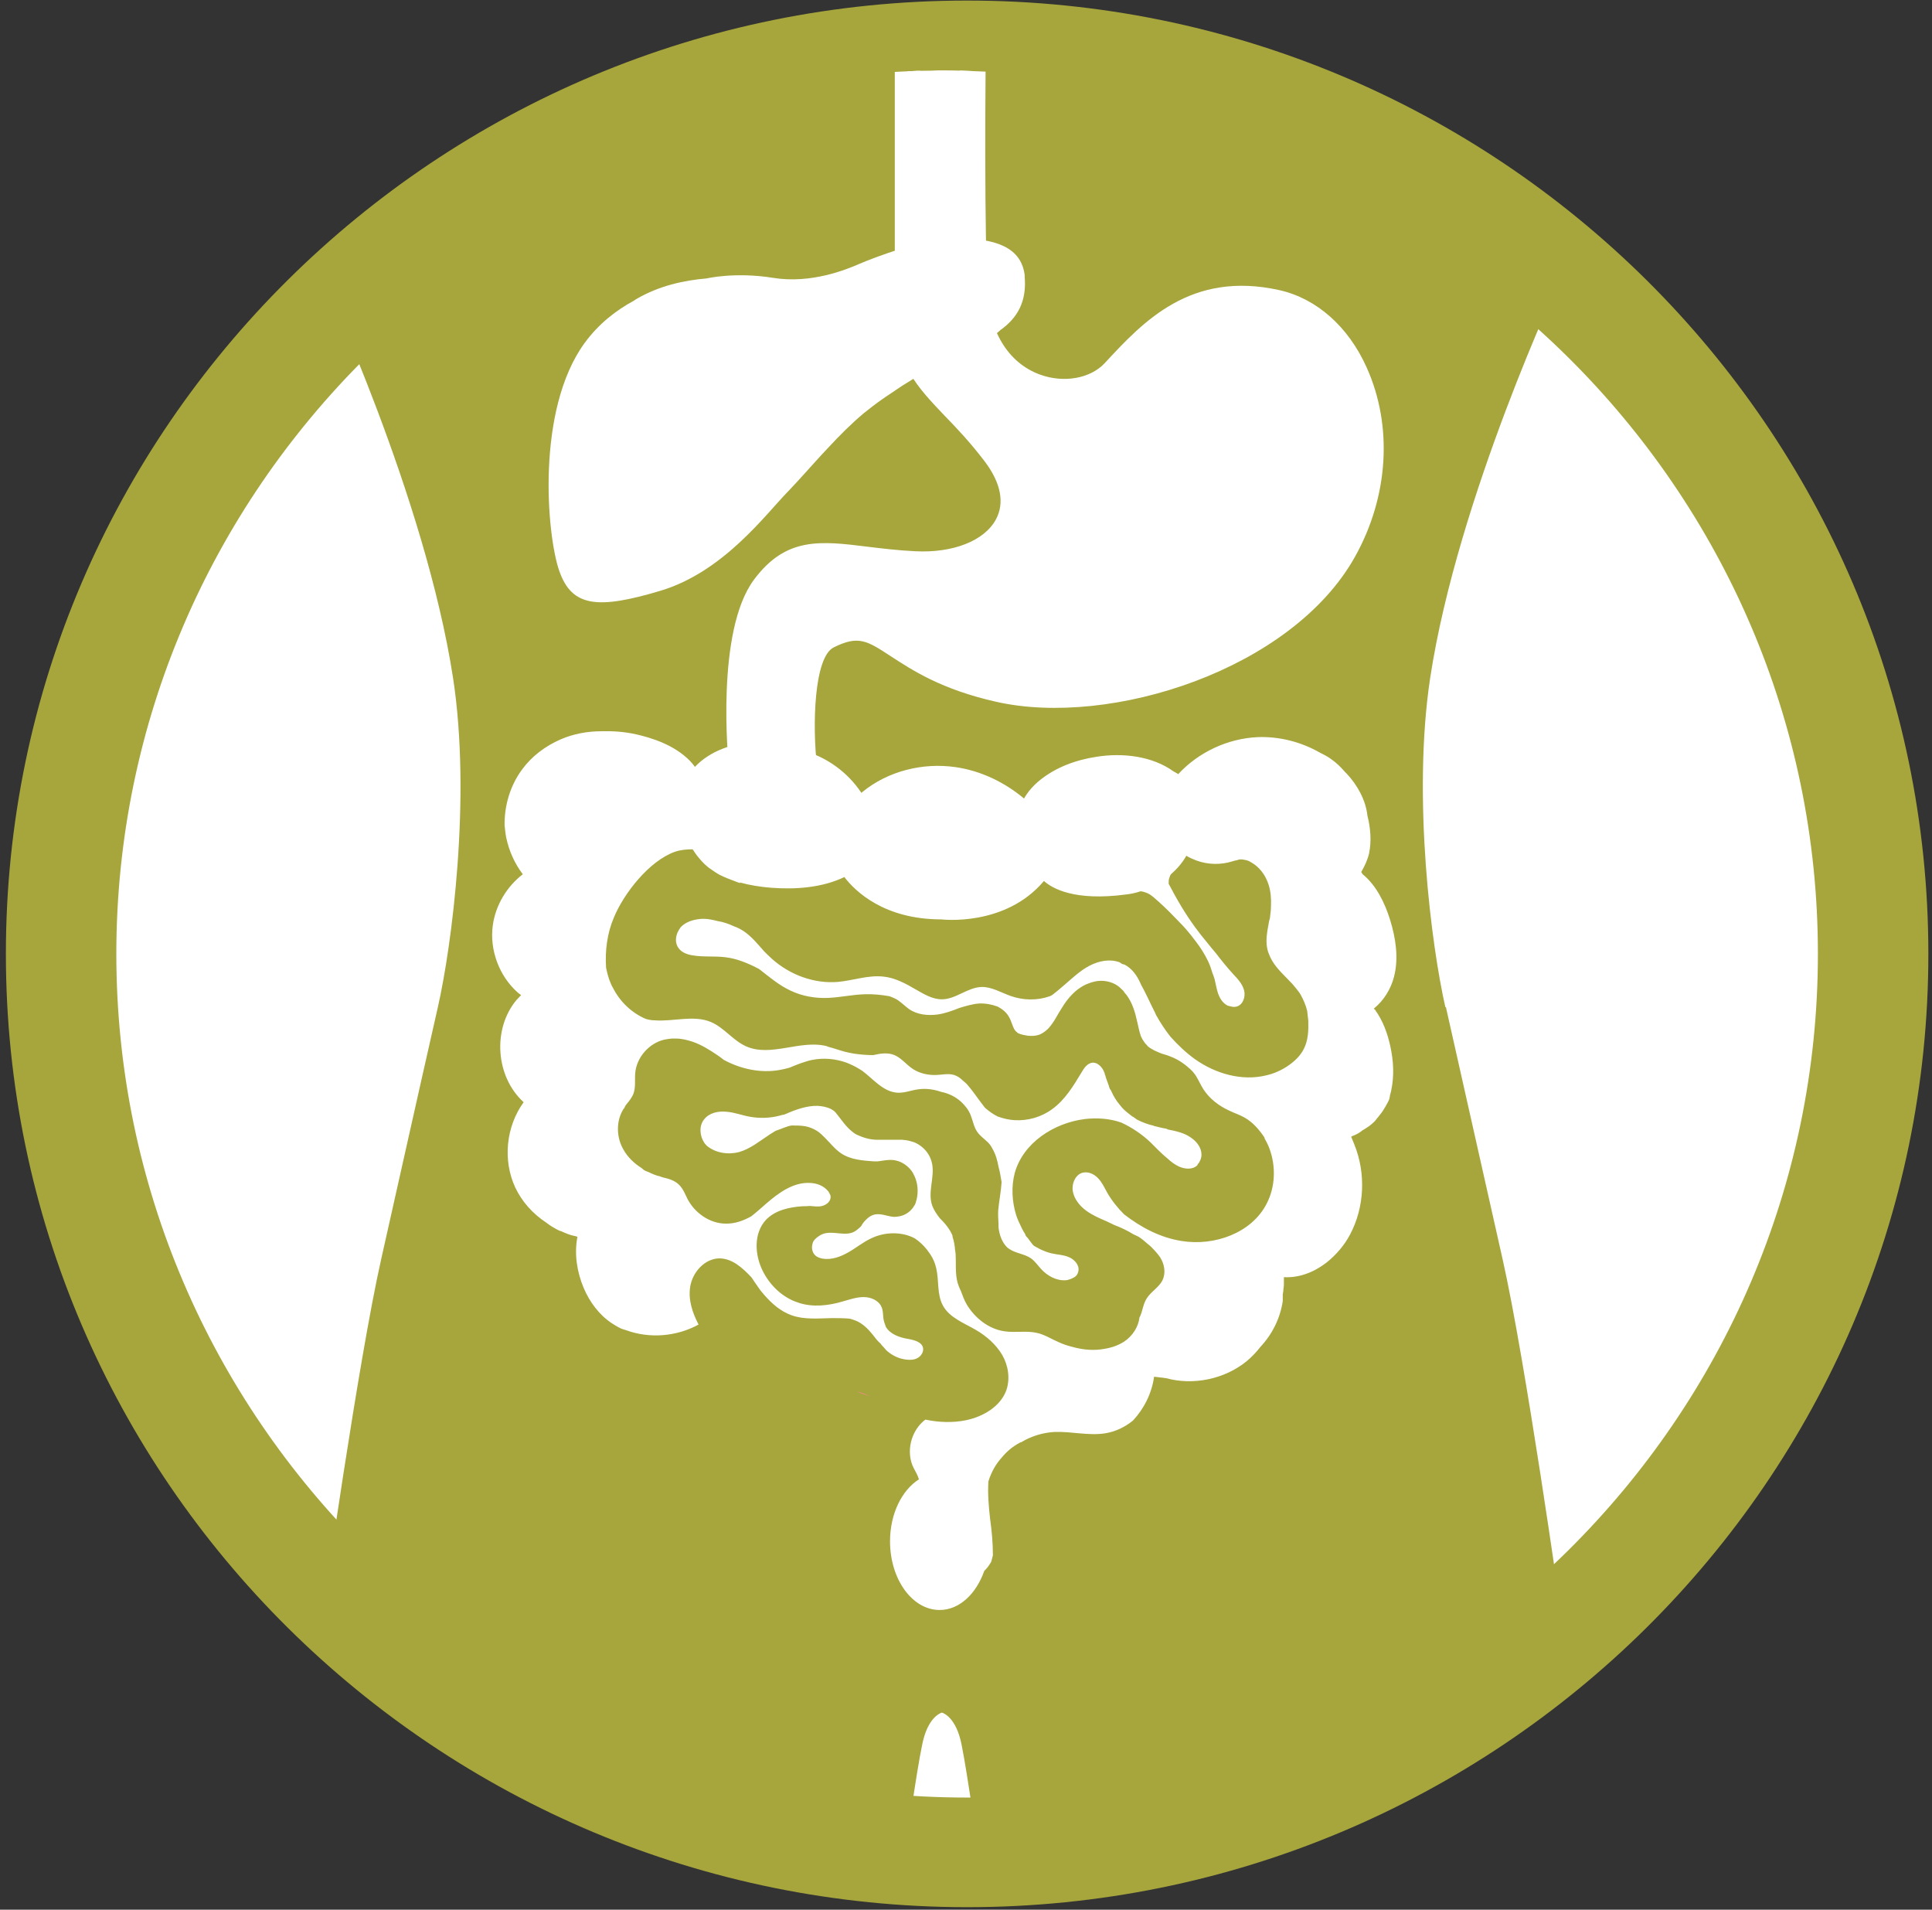
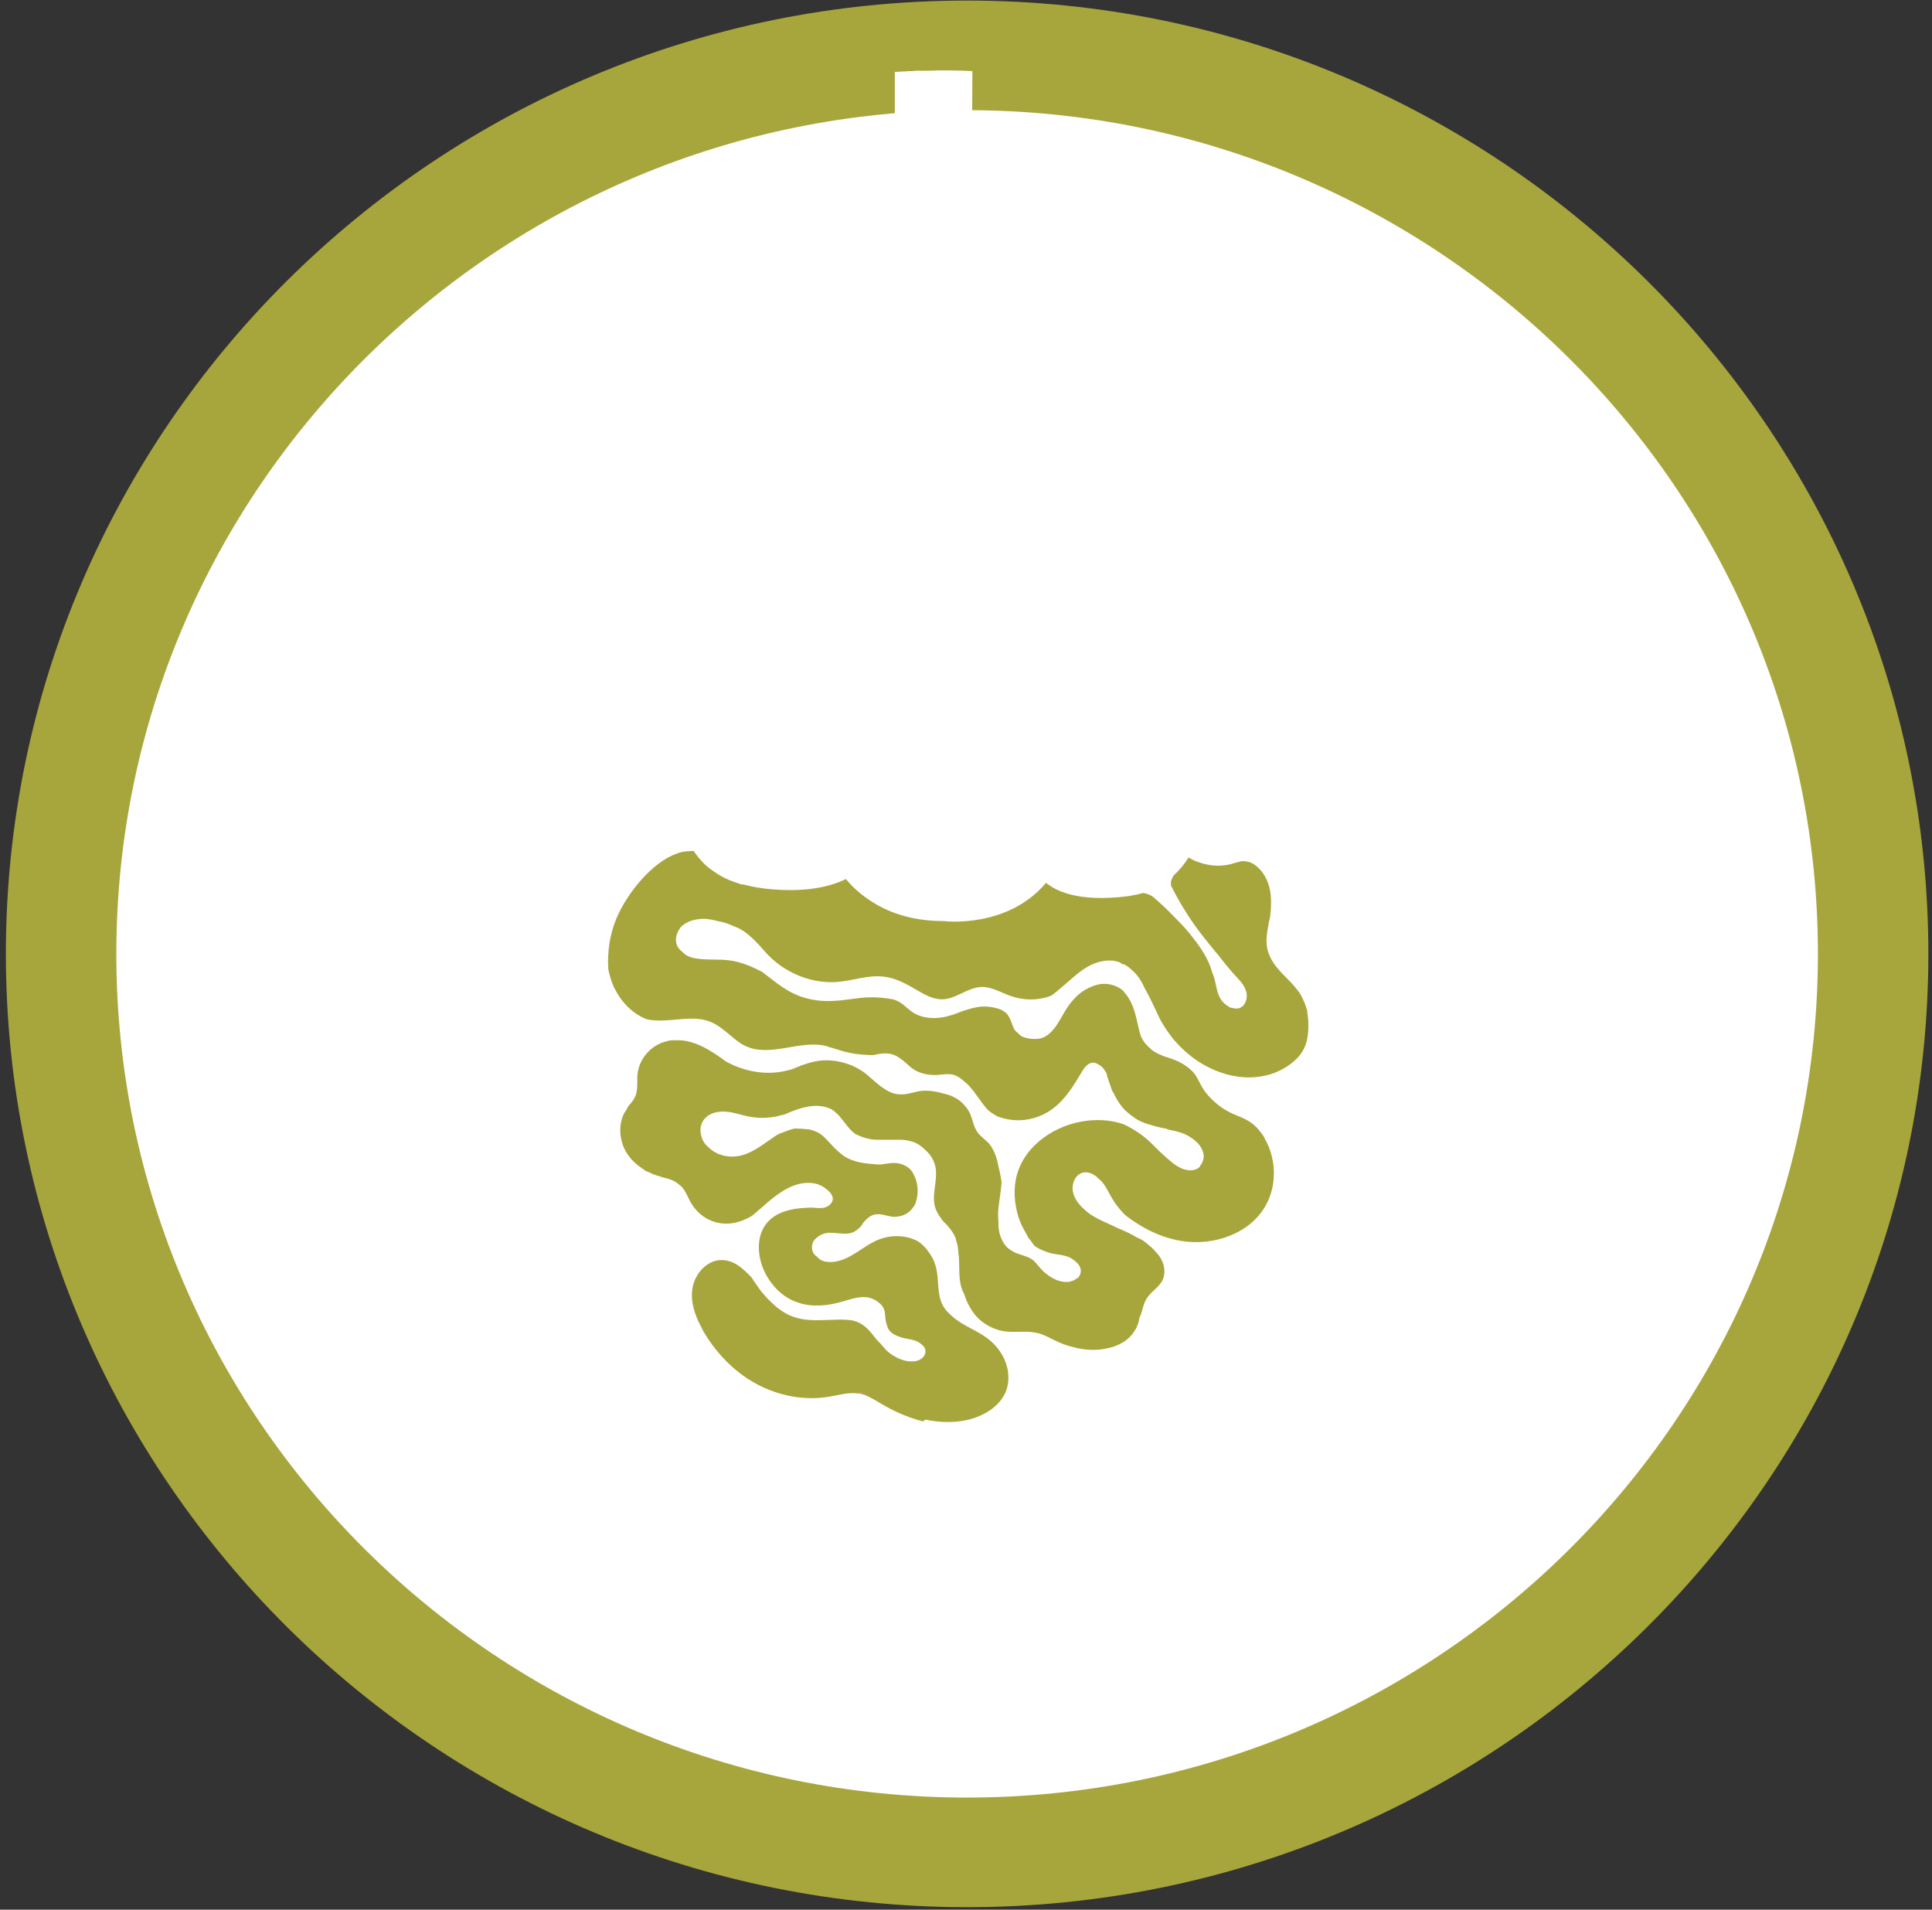
<svg xmlns="http://www.w3.org/2000/svg" viewBox="0 0 68.92 68.11" id="Camada_5">
  <rect x="0" y="0" width="68.92" height="68.11" fill="#333333" stroke="none" />
  <defs>
    <style>.cls-1{fill:#fff;}.cls-2{fill:#ef8a8a;}.cls-3{clip-path:url(#clippath-1);}.cls-4{fill:#a7a63c;}.cls-5{clip-path:url(#clippath);}.cls-6{fill:none;}</style>
    <clipPath id="clippath">
      <path d="m59.52,15.31c-5.36-7.35-13.81-12.32-23.47-13.03-.34-.02-.67-.05-1.01-.06-.46-.02-.93-.04-1.4-.04-.14,0-.28,0-.42.01-.34,0-.68.01-1.01.03-9.17.4-17.34,4.65-22.91,11.15-4.73,5.52-7.58,12.66-7.58,20.47s2.86,14.95,7.59,20.47c5.47,6.38,13.44,10.59,22.41,11.12.64.04,1.28.06,1.93.06,1.16,0,2.31-.07,3.44-.19,9.22-.98,17.27-5.86,22.43-12.94,3.8-5.21,6.05-11.61,6.05-18.53s-2.24-13.31-6.04-18.52Zm-18.37,16.78c-.06.04-.12.08-.18.12.31.2.59.48.85.73.18.17.44.28.68.24-.28.11-.61,0-.82-.2-.26-.25-.54-.53-.85-.73.08-.04.15-.09.22-.14.03,0,.06-.01.09-.02Zm-26.04,5.36c.03-.35.15-.69.34-.99-.19.3-.31.64-.34.99h0Z" class="cls-6" />
    </clipPath>
    <clipPath id="clippath-1">
      <path d="m59.66,15.71c-5.38-7.39-13.89-12.38-23.59-13.1-.34-.03-.68-.05-1.02-.06-.47-.02-.93-.04-1.4-.04-.14,0-.28,0-.42.01-.34,0-.68.01-1.02.03-9.22.4-17.43,4.67-23.03,11.21-4.75,5.55-7.62,12.73-7.62,20.57s2.87,15.03,7.63,20.58c5.5,6.42,13.51,10.64,22.53,11.17.64.04,1.29.06,1.94.06,1.17,0,2.32-.07,3.46-.19,9.27-.99,17.36-5.89,22.55-13.01,3.82-5.24,6.08-11.67,6.08-18.62s-2.26-13.38-6.07-18.61Zm-18.46,16.87c-.06.04-.12.08-.18.12.31.2.6.49.86.73.18.17.44.28.69.25-.28.11-.61,0-.82-.2-.26-.25-.54-.54-.86-.73.08-.04.15-.09.22-.15.03,0,.06-.01.09-.02Zm-26.18,5.39c.03-.35.15-.69.34-.99-.19.3-.31.64-.34.99h0Z" class="cls-6" />
    </clipPath>
  </defs>
  <ellipse ry="32.05" rx="32.32" cy="34.02" cx="34.5" class="cls-1" />
  <path d="m34.5,68.02C15.59,68.02.21,52.77.21,34.02S15.59.02,34.5.02s34.29,15.25,34.29,34-15.38,34-34.29,34Zm0-64.09c-16.73,0-30.35,13.5-30.35,30.09s13.61,30.09,30.35,30.09,30.35-13.5,30.35-30.09S51.23,3.93,34.5,3.93Z" class="cls-4" />
  <g class="cls-5">
-     <path d="m51.56,35.92c-.49-2.15-1.19-7.47-.54-11.75.98-6.43,4.65-14.23,4.65-14.23l-1.07-4.55L33.6,1.15h0s-.01,0-.01,0h-.01s0,0,0,0L12.58,5.39l-1.07,4.55s3.66,7.8,4.65,14.23c.66,4.28-.05,9.6-.54,11.75-.86,3.79-1.51,6.72-2.02,8.98-.82,3.63-2.08,12.58-2.08,12.58l16.79,10.27,3.99-1.71s.38-2.8.6-3.83c.19-.94.63-1.11.7-1.13.07.02.51.19.7,1.13.21,1.03.6,3.83.6,3.83l3.99,1.71,16.79-10.27s-1.26-8.95-2.08-12.58c-.51-2.26-1.17-5.19-2.02-8.98Z" class="cls-4" />
-   </g>
+     </g>
  <g class="cls-3">
    <path d="m26.45,27.29s-.48-4.63.81-6.35,2.63-.98,5.36-.83,4.58-1.66,2.87-3.92-3.11-2.67-3.11-5.08V1.38l2.33-.83s-.09,5.85.03,9.68,3.65,4.48,5,3.03,2.9-3.12,5.81-2.46,4.49,5.08,2.39,8.84c-2.1,3.77-8.23,5.88-12.3,4.96s-4.04-2.94-6.11-1.9c-1.31.66-.84,4.75-.84,4.75" class="cls-1" />
    <path d="m26,27.34c-.02-.2-.48-4.83.9-6.67,1.14-1.53,2.37-1.38,4.06-1.17.5.06,1.06.13,1.69.16,1.34.07,2.47-.37,2.88-1.14.31-.58.18-1.29-.4-2.06-.51-.67-.99-1.18-1.42-1.62-1-1.05-1.79-1.87-1.79-3.72V1.38h.91v9.73c0,1.49.58,2.1,1.54,3.1.44.46.95.99,1.48,1.7.79,1.05.96,2.13.48,3.03-.59,1.09-2.03,1.71-3.74,1.61-.66-.04-1.24-.11-1.75-.17-1.59-.19-2.39-.29-3.22.81-.97,1.29-.85,4.8-.72,6.04l-.91.09Z" class="cls-1" />
-     <path d="m28.24,27.49c-.09-.73-.43-4.44,1.09-5.2,1.35-.68,2.05-.22,2.94.36.71.46,1.68,1.1,3.47,1.5,3.77.85,9.74-1.03,11.8-4.73,1.04-1.88,1.19-4.15.38-5.94-.54-1.19-1.44-2.01-2.47-2.24-2.66-.6-4.04.89-5.37,2.33-.77.83-2.1,1.09-3.3.65-1.5-.55-2.43-2.04-2.49-3.97-.12-3.8-.03-9.64-.03-9.7h.92c0,.07-.09,5.89.03,9.67.05,1.57.74,2.72,1.89,3.14.85.31,1.8.14,2.31-.41,1.37-1.48,3.07-3.31,6.24-2.6,1.32.3,2.45,1.3,3.1,2.75.94,2.08.79,4.6-.41,6.75-2.25,4.04-8.73,6.1-12.8,5.18-1.96-.44-3-1.13-3.77-1.63-.84-.55-1.15-.75-2.03-.31-.7.35-.77,2.77-.59,4.29l-.91.1Z" class="cls-1" />
    <path d="m36.56,9.87c-.1-1.07-1.07-1.35-2.32-1.37-1.26-.02-3.12.71-3.58.91-.46.2-1.72.72-3.08.5s-2.37.02-2.37.02h0c-.82.07-1.69.26-2.5.73-.04.02-.06.04-.09.06-.63.34-1.26.82-1.77,1.52-1.73,2.38-1.35,6.83-.9,8.12s1.37,1.38,3.61.71,3.75-2.72,4.53-3.52h0c.1-.11.21-.22.31-.33.39-.42.77-.86,1.17-1.28.39-.42.8-.83,1.24-1.2.21-.17.43-.34.66-.5.08-.06.16-.11.25-.17.15-.1.31-.21.46-.31.11-.07.23-.14.34-.21.19-.12.37-.23.56-.35.09-.06.19-.12.28-.18.01,0,.02-.01.03-.02.61-.35,1.17-.65,1.49-.74.28-.08.56-.26.81-.49.6-.43.95-1.01.86-1.94Z" class="cls-1" />
  </g>
  <path d="m36.61,44.05c-.05-.08-.1-.17-.14-.25.04.09.09.17.14.25Z" class="cls-6" />
  <path d="m46.75,36.46c0-.12-.03-.23-.04-.35-.06-.2-.13-.39-.23-.57-.02-.04-.05-.08-.08-.12-.07-.09-.14-.18-.22-.27-.24-.26-.52-.51-.71-.81-.06-.1-.11-.21-.15-.32-.08-.25-.07-.5-.03-.76.02-.11.04-.23.06-.34.01-.07.03-.13.04-.2.02-.12.02-.25.03-.37,0-.24-.01-.49-.08-.72-.09-.29-.27-.56-.51-.74-.05-.04-.1-.08-.16-.1-.07-.04-.15-.06-.23-.07-.04,0-.07-.01-.11-.01,0,0,0,0,0,0,0,0,0,0-.01,0-.04,0-.08.02-.12.03-.05.01-.11.02-.16.04,0,0,0,0,0,0-.41.14-.87.12-1.28-.03-.12-.04-.25-.1-.36-.17-.14.23-.32.45-.54.65-.03.05-.05.1-.07.15-.02.05-.02.1-.02.16,0,.01,0,.02,0,.04.27.54.59,1.07.95,1.56.13.18.26.34.4.51.11.13.21.27.33.4.2.26.4.51.62.75.16.17.33.35.39.58s-.04.52-.27.58c-.07.02-.15.01-.22-.01-.05,0-.1-.02-.14-.05-.15-.09-.24-.25-.3-.41-.06-.16-.08-.33-.12-.5-.02-.08-.05-.16-.08-.23-.04-.14-.09-.28-.15-.41-.12-.25-.27-.49-.44-.71-.12-.15-.24-.31-.36-.45-.13-.14-.26-.28-.39-.41-.25-.25-.5-.5-.77-.73-.04-.04-.09-.07-.14-.1-.09-.05-.18-.08-.28-.1-.01,0-.03,0-.04,0-.16.05-.32.08-.5.11,0,0,0,0,0,0-1.85.24-2.65-.22-2.94-.48-1.39,1.66-3.66,1.37-3.66,1.37,0,0,0,0,0,0-2.04,0-3.06-1-3.46-1.51-.79.39-1.74.45-2.63.38-.38-.03-.75-.09-1.11-.19l.04.03c-.07-.02-.14-.05-.2-.07-.19-.06-.37-.13-.55-.23-.11-.06-.21-.13-.31-.2-.04-.03-.07-.05-.11-.08-.15-.12-.28-.26-.39-.41-.05-.06-.09-.13-.13-.19,0,0,0-.02-.02-.03-.22,0-.44.01-.64.09-.92.32-1.82,1.48-2.17,2.34-.23.56-.32,1.18-.28,1.79.04.19.09.38.17.57.02.06.05.11.08.16.25.49.67.89,1.17,1.1.11.02.21.04.32.05.67.04,1.38-.21,2,.06.46.2.78.65,1.24.86.89.4,1.94-.25,2.89,0,.03,0,.05.02.08.03.19.05.38.11.57.17.11.03.22.05.34.07.22.04.45.06.67.05.26-.06.52-.09.76,0,.23.1.39.3.59.45.24.18.54.27.84.26.23,0,.47-.08.7,0,.12.04.22.11.31.2.06.05.12.1.17.16.21.24.38.52.58.76.02.02.04.04.05.06.13.12.28.22.44.3.19.07.39.12.6.13.48.03.96-.12,1.34-.39.46-.33.76-.83,1.05-1.31.09-.16.21-.33.39-.35.15-.02.28.08.36.22,0,0,0,0,0,0,.04.05.07.11.08.17,0,0,0,.01,0,.02,0,.02.02.03.02.05.03.12.08.23.12.35,0,.01,0,.03.01.04.01.03.02.05.03.08.01.03.03.06.05.08.08.18.18.35.31.51h0s.07.09.12.13c.08.08.17.15.26.22.02.01.03.03.05.04.01,0,.02.01.04.02.05.03.09.08.14.1.19.1.39.17.6.22.02,0,.04.01.05.02,0,0-.02,0-.03-.01.13.03.27.07.4.09,0,0,.02,0,.02,0l.05.03c.29.05.58.12.83.29.21.14.37.36.38.61,0,.12-.05.25-.13.34,0,.01,0,.03-.02.04-.16.16-.43.14-.64.05-.17-.07-.3-.18-.43-.3-.21-.17-.4-.37-.59-.56-.3-.29-.66-.53-1.04-.71-.41-.15-.87-.18-1.31-.13-1.11.13-2.2.85-2.5,1.92-.14.49-.1,1.02.05,1.51.05.15.11.3.19.44.05.09.09.17.14.25h0s0,.01,0,.02c.02.04.06.07.08.1.07.09.13.2.22.28.07.05.14.09.22.12.13.07.27.12.41.15.21.05.43.05.63.14.2.09.37.28.33.49-.01.06-.04.12-.08.17-.06.04-.12.08-.18.11-.06.02-.13.05-.2.05-.33.02-.65-.16-.87-.4-.12-.13-.22-.28-.36-.38-.2-.14-.46-.18-.68-.28-.06-.03-.11-.07-.17-.11-.18-.19-.28-.46-.31-.72,0-.04,0-.09,0-.13-.02-.16-.03-.32-.01-.48.03-.33.1-.67.12-1-.03-.18-.06-.37-.11-.55-.04-.22-.1-.44-.21-.63-.05-.08-.1-.16-.16-.23-.12-.13-.27-.22-.38-.37-.13-.18-.16-.4-.24-.6-.07-.19-.2-.36-.35-.49-.2-.18-.45-.3-.71-.35-.26-.08-.54-.12-.81-.09-.26.04-.5.14-.76.12-.5-.03-.84-.48-1.24-.78-.04-.03-.09-.05-.13-.08-.14-.09-.28-.16-.43-.21-.39-.14-.82-.19-1.22-.1-.07.01-.14.04-.2.05-.13.04-.27.08-.4.14-.07.03-.15.06-.22.09-.12.03-.23.06-.35.08-.68.12-1.39-.03-1.99-.36-.08-.06-.15-.12-.23-.17-.28-.19-.57-.37-.89-.48-.19-.07-.38-.11-.58-.11,0,0-.02,0-.03,0-.04,0-.08,0-.13,0-.09,0-.18.01-.27.04-.55.13-.98.63-1.03,1.19-.02.24.02.5-.06.73-.04.1-.09.18-.16.27-.04.05-.09.09-.12.15-.02.03-.04.07-.05.1-.01.02-.03.03-.04.05-.26.42-.23.99.01,1.43.15.27.39.49.65.66.04.03.08.07.12.09.03.02.07.02.1.04.09.05.19.09.28.12.05.02.1.03.14.04.04.01.08.03.11.04.22.05.43.12.59.27.14.14.21.34.3.51.26.49.78.86,1.34.87.33,0,.63-.1.93-.26.18-.15.36-.3.54-.46.44-.39.98-.77,1.57-.73.23.02.47.11.62.28.03.03.05.07.07.11.01.03.03.07.03.1,0,.16-.14.29-.3.33-.14.03-.29.01-.44,0-.08,0-.17,0-.25.01-.48.02-1,.14-1.32.49-.44.47-.4,1.24-.11,1.82.26.52.72.95,1.27,1.13.51.16,1.06.1,1.57-.04.25-.07.5-.16.76-.16.26,0,.54.12.64.36.05.12.04.24.06.37.01.11.05.22.09.33.15.26.47.37.78.43.22.04.5.11.55.33.03.14-.06.28-.19.35-.12.07-.27.07-.41.06-.26-.03-.51-.16-.71-.33-.06-.06-.11-.13-.17-.19,0,0-.01-.02-.02-.03-.01-.01-.03-.02-.04-.04-.01-.01-.02-.02-.04-.04-.03-.04-.07-.08-.1-.11-.16-.21-.33-.42-.55-.56-.12-.08-.26-.13-.39-.16-.21-.03-.43-.03-.64-.02-.48.01-.98.06-1.43-.1-.39-.13-.7-.4-.97-.72-.07-.08-.14-.16-.2-.25-.09-.12-.17-.25-.26-.38-.32-.34-.69-.68-1.15-.68-.53,0-.96.5-1.04,1.02-.07.46.08.92.3,1.34.03.05.05.11.08.16.45.78,1.1,1.46,1.89,1.89s1.73.62,2.63.46c.34-.06.68-.16,1.02-.11.01,0,.02,0,.04,0,.14.03.27.08.4.15.12.06.23.13.35.2.53.32,1.12.57,1.72.69.48.1.98.12,1.46.02.61-.13,1.22-.49,1.43-1.07.15-.41.07-.88-.15-1.26-.22-.38-.56-.67-.94-.89-.43-.25-.94-.44-1.18-.88-.21-.39-.13-.87-.23-1.31-.04-.18-.12-.34-.21-.5-.04-.06-.09-.12-.13-.18-.12-.15-.26-.28-.42-.39-.46-.26-1.07-.25-1.55-.01-.29.14-.54.34-.82.5-.28.16-.6.28-.92.23-.1-.02-.19-.05-.27-.12-.11-.11-.14-.29-.09-.43.02-.05.04-.09.07-.13.1-.12.24-.2.4-.23.33-.06.69.1.99-.04.1-.05.19-.13.27-.21.08-.16.26-.33.38-.38.26-.12.52.03.79.05.07,0,.13,0,.19-.02.23-.04.43-.19.54-.39.01-.03.03-.05.04-.08,0-.02.02-.04.02-.07.02-.06.02-.11.04-.17.04-.27,0-.55-.13-.79-.01-.02-.02-.04-.03-.06-.12-.19-.31-.34-.52-.41,0,0,0,0,0,0-.07-.02-.14-.04-.22-.04-.17-.01-.34.03-.51.05-.05,0-.1,0-.14,0-.41-.03-.83-.07-1.17-.29-.22-.15-.39-.36-.57-.55-.09-.09-.18-.18-.29-.25-.12-.08-.26-.13-.4-.16-.17-.02-.34-.03-.5-.03-.15.02-.37.12-.57.19-.06.03-.12.07-.18.11-.36.24-.7.53-1.13.65-.39.11-.84.04-1.15-.23-.02-.02-.05-.05-.07-.08,0,0-.01-.02-.02-.03-.17-.25-.19-.6,0-.83.18-.23.5-.29.79-.27.29.03.57.13.85.18.35.06.71.05,1.05-.04.04,0,.07-.02.11-.03.01,0,.02,0,.03,0,.03-.01.05-.02.08-.03.36-.15.76-.3,1.14-.29.16,0,.32.03.47.11.04.02.07.05.11.07.02.02.04.04.06.06.21.24.38.52.63.71.04.02.08.06.13.08.23.1.48.17.73.18.17,0,.35,0,.52,0,.12-.01.25-.01.37,0,.1,0,.2.02.29.05.06.02.12.03.18.06.3.14.52.42.59.74.1.5-.17,1.04.01,1.51.06.16.16.29.26.43.19.18.36.38.46.63,0,.01,0,.03,0,.04.06.15.08.31.09.47,0,.05.01.11.02.16.02.34-.01.68.07,1.01.03.11.07.21.12.3.05.17.12.33.21.48.28.49.77.87,1.34.95.39.06.79-.03,1.17.06.27.06.52.22.77.33.15.07.31.12.46.16.21.06.42.1.63.11.17,0,.35,0,.52-.03.26-.04.51-.12.72-.26.3-.2.51-.52.55-.87,0-.01.02-.02.02-.03.09-.2.11-.44.23-.63.15-.25.44-.4.57-.66.11-.22.08-.49-.03-.72-.07-.13-.16-.25-.26-.35-.07-.07-.14-.14-.22-.21,0,0,0,0,0,0-.11-.1-.22-.19-.34-.27-.06-.03-.13-.06-.19-.09-.22-.13-.45-.24-.68-.33-.09-.04-.18-.09-.27-.13-.25-.11-.5-.22-.73-.38-.22-.16-.41-.38-.47-.65-.07-.29.06-.65.36-.71,0,0,0,0,0,0,.2-.04.4.06.54.21.14.15.22.34.32.51.16.29.36.54.6.77.61.47,1.3.83,2.05.95,1.16.19,2.48-.28,3.03-1.32.32-.61.34-1.35.1-1.99-.05-.13-.11-.25-.18-.37,0,0,.02,0,.02.01-.19-.29-.42-.55-.72-.73-.17-.1-.37-.17-.55-.25-.37-.17-.71-.42-.92-.76-.09-.14-.16-.3-.25-.45-.04-.07-.09-.13-.14-.19-.22-.23-.49-.42-.79-.53-.1-.04-.2-.07-.3-.1-.18-.07-.36-.14-.5-.26-.02-.02-.04-.04-.05-.06-.01-.02-.03-.03-.05-.05-.05-.08-.11-.16-.15-.25-.07-.16-.1-.34-.13-.51,0-.01,0-.03-.01-.04-.07-.33-.17-.65-.37-.92-.02-.03-.05-.05-.07-.08-.01-.02-.01-.03-.03-.05-.02-.03-.05-.05-.08-.08-.19-.19-.46-.3-.73-.3-.07,0-.13,0-.2.02,0,0,0,0,0,0-.07.01-.14.03-.21.06-.16.06-.31.14-.44.24-.24.19-.44.44-.59.71-.11.18-.2.36-.32.52-.06.08-.13.15-.2.22,0,0,0,0-.01.01-.08.06-.16.12-.26.15-.12.04-.25.04-.38.03-.12-.01-.23-.04-.35-.09-.05-.04-.1-.08-.13-.13-.08-.14-.11-.3-.19-.44-.09-.17-.24-.29-.41-.38-.21-.08-.44-.12-.67-.11-.24.01-.47.09-.7.16-.25.1-.49.19-.76.23-.35.05-.73.01-1.03-.19-.07-.05-.14-.11-.21-.17-.06-.05-.12-.11-.19-.15-.09-.06-.19-.11-.3-.14-.29-.05-.58-.08-.87-.07-.44.02-.87.12-1.31.13-.46.02-.93-.06-1.35-.26-.41-.19-.76-.5-1.12-.77-.38-.2-.77-.37-1.2-.42-.4-.05-.8,0-1.19-.07-.18-.03-.37-.1-.48-.25-.14-.18-.12-.44,0-.64.03-.05.06-.1.1-.14.16-.16.39-.23.62-.26.06,0,.12-.01.18-.01.17,0,.33.03.49.08.21.03.41.1.59.19.12.04.24.1.34.17.28.19.49.46.72.71.09.1.19.19.29.28.64.57,1.5.89,2.35.82.54-.05,1.08-.25,1.62-.19.42.05.79.25,1.16.46.3.17.59.35.93.35.5,0,.92-.42,1.41-.44.37-.01.7.2,1.04.32.45.16.95.18,1.4.01.03-.01.05-.03.08-.04.16-.12.31-.25.46-.38.27-.25.55-.5.88-.67.33-.17.73-.25,1.07-.12.04.01.06.04.09.06.03.01.06,0,.08.02.26.13.43.38.56.64.01.02.02.05.03.07.19.32.34.67.5,1,.01.03.03.06.04.09.14.27.32.53.51.77.26.3.54.57.87.8.74.52,1.68.8,2.56.58.26-.07.52-.18.74-.32.24-.16.46-.36.59-.62.16-.31.18-.67.16-1.01Z" class="cls-4" />
  <path d="m30.58,49.64c.14.06.29.1.43.15-.13-.07-.26-.12-.4-.15-.01,0-.02,0-.04,0Z" class="cls-2" />
  <path d="m49.1,36.07s-.06-.06-.09-.1c.35-.28.61-.7.72-1.14.17-.66.06-1.37-.14-2.02-.19-.61-.49-1.23-.98-1.63-.02-.03-.03-.05-.05-.08.12-.21.23-.44.28-.67.09-.44.05-.9-.06-1.34-.06-.55-.35-1.08-.74-1.5-.02-.02-.05-.04-.07-.07-.15-.17-.3-.32-.49-.45-.12-.09-.26-.16-.4-.23-.67-.38-1.44-.58-2.22-.55-1.07.05-2.11.54-2.83,1.32-.05-.04-.11-.06-.17-.1-.75-.54-1.8-.67-2.74-.52-.73.11-1.45.37-2.03.84-.22.18-.42.4-.56.65-.69-.58-1.54-.99-2.44-1.12-1.17-.17-2.42.14-3.33.89-.01,0-.02.02-.03.03-.49-.74-1.25-1.29-2.11-1.52-.53-.21-1.11-.31-1.68-.29-.8.03-1.61.31-2.15.88-.22-.31-.56-.56-.9-.74-.33-.17-.67-.29-1.03-.38-.42-.11-.86-.16-1.3-.15-.02,0-.04,0-.07,0-.01,0-.02,0-.03,0-.5,0-1,.09-1.46.29-.55.24-1.03.6-1.38,1.08-.42.57-.63,1.28-.62,1.99.02.15.03.3.06.44.1.47.3.92.59,1.3-.57.44-.97,1.1-1.07,1.82-.12.87.22,1.8.88,2.39.04.04.09.07.13.1-.06.06-.11.12-.17.18-.86,1.04-.74,2.73.26,3.64-.63.87-.75,2.07-.3,3.04.24.51.63.94,1.1,1.25.14.11.29.2.45.28.03.02.07.02.11.04.13.06.27.12.41.15.05.01.1.02.15.04-.12.6-.02,1.25.22,1.82.21.5.55.96,1,1.26.11.07.22.14.35.2.05.02.11.03.16.05.84.31,1.81.23,2.59-.2-.22-.42-.37-.88-.3-1.34.08-.52.51-1.01,1.04-1.02.46,0,.83.34,1.15.68.09.13.17.26.26.38.06.09.13.17.2.25.27.31.58.58.97.72.45.16.95.11,1.43.1.21,0,.43,0,.64.02.14.04.27.08.39.16.22.14.39.35.55.56.03.04.07.08.1.11.01.01.02.02.04.04.01.01.03.02.04.04,0,0,.01.02.02.03.06.06.11.12.17.19.2.18.44.3.71.33.14.02.29.01.41-.06.12-.07.21-.21.19-.35-.04-.22-.32-.29-.55-.33-.3-.05-.63-.17-.78-.43-.04-.11-.08-.22-.09-.33-.01-.12-.01-.25-.06-.37-.1-.24-.38-.36-.64-.36-.26,0-.51.09-.76.16-.51.15-1.07.21-1.57.04-.56-.18-1.01-.61-1.27-1.13-.29-.58-.33-1.34.11-1.82.33-.35.84-.46,1.32-.49.08,0,.17,0,.25-.01.15.01.29.04.44,0,.16-.04.31-.17.3-.33,0-.04-.01-.07-.03-.1-.02-.04-.04-.08-.07-.11-.15-.18-.39-.27-.62-.28-.59-.04-1.12.34-1.57.73-.17.15-.35.31-.54.46-.29.16-.59.27-.93.26-.56-.01-1.08-.38-1.34-.87-.09-.18-.16-.37-.3-.51-.16-.16-.37-.22-.59-.27-.04-.01-.08-.03-.11-.04-.05-.01-.1-.02-.14-.04-.1-.03-.19-.08-.28-.12-.03-.01-.07-.02-.1-.04-.05-.02-.08-.06-.12-.09-.27-.17-.5-.39-.65-.66-.25-.43-.27-1-.01-1.43.01-.02.02-.03.04-.05.02-.04.03-.07.05-.1.04-.05.08-.1.12-.15.06-.08.12-.17.16-.27.08-.23.04-.49.06-.73.05-.56.49-1.06,1.03-1.19.09-.02.18-.03.27-.04.04,0,.08,0,.13,0,0,0,.02,0,.03,0,.2,0,.39.05.58.11.32.11.61.29.89.48.08.05.15.11.23.17.61.33,1.32.48,1.99.36.12-.02.24-.05.35-.08.07-.03.15-.06.22-.09.13-.05.26-.1.4-.14.07-.02.13-.04.2-.05.41-.08.83-.04,1.22.1.15.06.3.13.43.21.04.03.09.05.13.08.4.3.74.74,1.24.78.26.02.51-.09.76-.12.27-.04.55,0,.81.09.26.05.51.17.71.35.15.14.28.3.35.49.08.2.11.42.24.6.1.14.25.24.38.37.07.07.12.15.16.23.11.19.17.41.21.63.05.18.08.36.11.55-.02.33-.09.67-.12,1-.01.16,0,.32.01.48,0,.04,0,.09,0,.13.03.27.12.53.31.72.05.04.11.08.17.11.22.11.48.14.68.28.14.1.24.25.36.38.22.24.54.42.87.4.07,0,.13-.03.2-.05.07-.03.13-.06.18-.11.04-.05.07-.1.08-.17.04-.21-.14-.41-.33-.49-.2-.09-.42-.09-.63-.14-.14-.03-.28-.09-.41-.15-.07-.04-.15-.08-.22-.12-.08-.08-.14-.18-.22-.28-.03-.03-.06-.06-.08-.1,0,0,0-.01,0-.02h0c-.05-.08-.1-.16-.14-.25-.07-.14-.14-.29-.19-.44-.15-.49-.18-1.02-.05-1.51.3-1.07,1.39-1.78,2.5-1.92.44-.05.89-.02,1.31.13.38.18.74.42,1.04.71.19.19.38.39.59.56.13.12.27.23.43.3.21.09.48.11.64-.05.01-.01.01-.03.02-.04.08-.09.13-.22.13-.34,0-.25-.17-.47-.38-.61-.24-.17-.53-.23-.83-.29l-.05-.03s-.02,0-.02,0c-.14-.02-.27-.06-.4-.09,0,0,.02,0,.03.01-.02,0-.04-.01-.05-.02-.21-.05-.41-.12-.6-.22-.05-.03-.09-.07-.14-.1-.01,0-.02-.01-.04-.02-.02-.01-.03-.03-.05-.04-.09-.07-.18-.14-.26-.22-.04-.04-.08-.09-.12-.14h0c-.13-.15-.23-.32-.31-.5-.01-.03-.03-.05-.05-.08-.01-.03-.02-.05-.03-.08,0-.01,0-.03-.01-.04-.04-.12-.09-.23-.12-.35,0-.02-.02-.03-.02-.05,0,0,0-.01,0-.02-.02-.06-.05-.12-.08-.17,0,0,0,0,0,0-.09-.13-.21-.23-.36-.22-.18.02-.3.19-.39.35-.29.48-.59.98-1.05,1.31-.38.28-.87.42-1.34.39-.2-.01-.4-.06-.6-.13-.16-.08-.3-.18-.44-.3-.02-.02-.04-.04-.05-.06-.2-.25-.37-.52-.58-.76-.05-.06-.11-.11-.17-.16-.09-.09-.19-.16-.31-.2-.22-.07-.46,0-.7,0-.3,0-.6-.08-.84-.26-.2-.15-.36-.35-.59-.45-.24-.1-.5-.06-.76,0-.23,0-.45-.02-.67-.05-.11-.02-.23-.04-.34-.07-.19-.05-.38-.12-.57-.17-.03,0-.05-.02-.08-.03-.95-.24-2,.41-2.89,0-.46-.21-.77-.66-1.24-.86-.62-.26-1.33-.01-2-.06-.11,0-.22-.02-.32-.05-.5-.21-.92-.61-1.17-1.1-.03-.05-.06-.11-.08-.16-.08-.18-.13-.37-.17-.57-.04-.61.04-1.23.28-1.79.35-.85,1.25-2.01,2.17-2.34.2-.07.42-.09.64-.09,0,0,0,.02.02.03.04.07.09.13.13.19.12.15.24.29.39.41.03.03.07.05.11.08.1.07.2.14.31.2.18.09.36.16.55.23.07.03.13.05.2.07l-.04-.03c.36.1.74.16,1.11.19.89.07,1.84,0,2.63-.38.39.51,1.42,1.51,3.46,1.51,0,0,0,0,0,0,0,0,2.27.28,3.66-1.37.29.26,1.08.73,2.94.48,0,0,0,0,0,0,.18-.02.35-.06.5-.11.01,0,.03,0,.04,0,.1.02.19.05.28.1.05.03.1.07.14.1.27.23.52.47.77.73.13.14.27.27.39.41.13.15.25.3.36.45.17.22.32.46.44.71.06.13.11.27.15.41.03.08.06.15.08.23.04.17.07.34.12.5.06.16.15.32.3.41.04.03.09.04.14.05.07.02.15.03.22.01.23-.06.33-.35.27-.58s-.23-.41-.39-.58c-.22-.24-.42-.49-.62-.75-.11-.13-.22-.26-.33-.4-.14-.17-.27-.33-.4-.51-.36-.49-.67-1.02-.95-1.56,0-.01,0-.02,0-.04,0-.05,0-.11.02-.16.02-.05.03-.11.07-.15.23-.2.41-.42.54-.65.11.07.23.12.36.17.41.15.87.16,1.28.03,0,0,0,0,0,0,.05-.02.11-.03.16-.04.04-.01.08-.03.12-.03,0,0,0,0,.01,0,0,0,0,0,0,0,.04,0,.07,0,.11.01.08.01.16.03.23.07.06.03.11.07.16.1.25.18.42.45.51.74.07.23.09.48.08.72,0,.12-.01.25-.03.37,0,.07-.02.13-.04.2-.02.11-.04.23-.06.34-.04.26-.05.51.03.76.04.11.09.22.15.32.18.3.47.55.71.81.08.09.15.18.22.27.03.04.06.08.08.12.1.18.18.37.23.57.01.12.03.23.04.35.01.34,0,.7-.16,1.01-.13.26-.35.46-.59.62-.23.15-.48.26-.74.32-.88.22-1.83-.06-2.56-.58-.32-.23-.61-.51-.87-.8-.19-.24-.36-.5-.51-.77-.01-.03-.03-.06-.04-.09-.17-.33-.32-.68-.5-1-.01-.02-.02-.05-.03-.07-.12-.26-.3-.51-.56-.64-.03-.01-.06-.01-.08-.02-.03-.02-.06-.04-.09-.06-.35-.13-.74-.05-1.07.12-.33.17-.6.43-.88.67-.15.13-.3.26-.46.38-.03.01-.05.03-.08.04-.45.16-.95.15-1.4-.01-.34-.12-.68-.33-1.04-.32-.5.02-.92.44-1.41.44-.34,0-.63-.18-.93-.35-.36-.21-.74-.42-1.16-.46-.54-.06-1.08.14-1.62.19-.85.07-1.71-.25-2.35-.82-.1-.09-.19-.18-.29-.28-.22-.25-.44-.52-.72-.71-.11-.07-.22-.13-.34-.17-.19-.09-.39-.16-.59-.19-.16-.04-.33-.08-.49-.08-.06,0-.12,0-.18.01-.23.03-.45.1-.62.26-.04.04-.07.09-.1.14-.12.2-.14.46,0,.64.11.15.3.22.48.25.39.07.8.02,1.19.07.42.05.82.22,1.2.42.36.28.71.58,1.12.77.42.2.88.28,1.35.26.44-.02.87-.12,1.31-.13.29-.01.58.02.87.07.1.04.21.08.3.14.07.05.13.1.19.15.07.06.14.12.21.17.29.2.67.24,1.03.19.26-.04.51-.13.76-.23.23-.07.46-.14.7-.16.23-.01.45.03.67.11.17.09.32.21.41.38.08.14.11.3.19.44.03.05.08.09.13.13.11.05.23.07.35.09.13.01.26.01.38-.03.1-.03.18-.09.26-.15,0,0,0,0,.01-.01.08-.06.14-.14.2-.22.12-.16.21-.35.32-.52.16-.27.35-.52.59-.71.13-.1.28-.19.44-.24.07-.03.14-.04.21-.06,0,0,0,0,0,0,.06-.01.13-.02.2-.02.27,0,.55.1.73.3.03.03.06.05.08.08.01.02.02.03.03.05.02.03.05.05.07.08.2.27.3.6.37.92,0,.01,0,.03.01.04.04.17.07.34.13.51.04.09.09.17.15.25.02.02.03.03.05.05.02.02.03.04.05.06.15.12.32.19.5.26.1.03.21.06.3.1.3.11.56.3.79.53.05.06.1.12.14.19.09.15.16.31.25.45.22.34.55.59.92.76.18.09.38.15.55.25.3.17.53.44.72.73,0,0-.02,0-.02-.01.07.12.13.24.18.37.24.64.22,1.38-.1,1.99-.54,1.04-1.86,1.51-3.03,1.32-.76-.12-1.44-.48-2.05-.95-.23-.23-.44-.49-.6-.77-.1-.18-.18-.36-.32-.51-.14-.15-.34-.25-.54-.21,0,0,0,0,0,0-.29.06-.43.43-.36.71.06.26.25.49.47.65.22.16.47.27.73.38.09.04.18.09.27.13.24.09.47.2.68.33.06.03.13.06.19.09.12.08.23.17.34.27,0,0,0,0,0,0,.08.06.15.13.22.21.1.11.2.22.26.35.11.22.14.49.03.72-.13.26-.42.41-.57.66-.12.19-.14.43-.23.63,0,.01-.02.02-.02.03-.04.35-.25.67-.55.87-.22.14-.46.22-.72.26-.17.03-.35.04-.52.03-.21-.01-.42-.05-.63-.11-.16-.04-.31-.09-.46-.16-.26-.11-.5-.27-.77-.33-.38-.09-.78,0-1.17-.06-.56-.08-1.05-.47-1.34-.95-.09-.15-.15-.32-.21-.48-.05-.1-.09-.2-.12-.3-.09-.33-.05-.67-.07-1.01,0-.05-.01-.11-.02-.16-.01-.16-.04-.32-.09-.47,0-.01,0-.03,0-.04-.1-.24-.27-.44-.46-.63-.1-.13-.2-.27-.26-.43-.18-.48.09-1.01-.01-1.51-.06-.32-.29-.6-.59-.74-.06-.03-.12-.04-.18-.06-.1-.03-.19-.04-.29-.05-.12,0-.25,0-.37,0-.17,0-.35,0-.52,0-.25,0-.5-.07-.73-.18-.05-.02-.09-.05-.13-.08-.26-.19-.43-.47-.63-.71-.02-.02-.04-.04-.06-.06-.04-.02-.07-.05-.11-.07-.15-.07-.31-.1-.47-.11-.38-.01-.78.13-1.14.29-.03.01-.05.02-.08.03-.01,0-.02,0-.03,0-.04.01-.07.02-.11.03-.34.09-.71.1-1.05.04-.29-.05-.56-.16-.85-.18-.29-.03-.61.04-.79.27-.19.23-.16.59,0,.83,0,0,.01.02.02.03.02.03.05.05.07.08.31.26.75.33,1.15.23.42-.12.76-.41,1.13-.65.06-.04.12-.07.18-.11.19-.06.41-.17.57-.19.17,0,.34,0,.5.03.14.03.27.08.4.16.11.07.2.16.29.25.19.19.35.4.57.55.34.23.76.26,1.17.29.05,0,.1,0,.14,0,.17-.02.34-.06.51-.05.07,0,.15.02.22.04,0,0,0,0,0,0,.21.07.4.22.52.41.01.02.02.04.03.06.13.24.17.52.13.79-.01.06-.02.12-.04.17,0,.02-.01.04-.02.07-.01.03-.02.06-.04.08-.11.2-.31.35-.54.39-.06.01-.13.02-.19.02-.27-.02-.52-.17-.79-.05-.12.05-.3.22-.38.38-.08.08-.17.16-.27.21-.3.14-.66-.02-.99.04-.16.03-.29.12-.4.23-.03.04-.06.08-.07.13-.05.15-.02.33.09.43.07.07.17.1.27.12.32.05.64-.07.92-.23.28-.16.53-.37.82-.5.48-.23,1.09-.24,1.55.01.16.11.3.24.42.39.04.06.09.12.13.18.1.15.17.32.21.5.1.43.02.91.23,1.31.23.44.75.63,1.18.88.38.22.72.52.94.89.22.38.29.85.15,1.26-.21.58-.82.94-1.43,1.07-.48.1-.98.08-1.46-.02-.52.39-.71,1.17-.41,1.74.07.13.14.25.18.39-.61.39-1.03,1.23-1.03,2.21,0,1.35.79,2.45,1.77,2.45.7,0,1.3-.57,1.59-1.39.05-.05.1-.11.14-.16.04-.05.07-.11.11-.17.02-.08.04-.15.06-.23,0-.43-.04-.87-.1-1.3-.05-.44-.09-.9-.06-1.34.1-.32.26-.61.47-.84.17-.21.38-.39.62-.52.02-.01.03-.02.05-.03,0,0,.01,0,.02,0,0,0,.01,0,.02-.01.35-.21.77-.34,1.19-.36.6-.02,1.2.14,1.79.05.37-.06.71-.22,1-.46.4-.43.67-.98.75-1.56.08.01.17.02.25.03.06,0,.11.02.17.02.97.27,2.1.04,2.89-.61.18-.15.34-.32.48-.5.43-.46.71-1.03.8-1.64,0-.07,0-.14,0-.22,0-.05.02-.1.02-.15,0-.07.02-.14.02-.21,0-.09,0-.18,0-.27.55.03,1.08-.18,1.52-.52.34-.27.64-.62.84-1,.52-.98.57-2.19.15-3.22-.04-.09-.07-.18-.11-.27.02,0,.04-.03.06-.03.11-.04.22-.1.31-.17,0,0,.01-.01.02-.02.08-.04.16-.1.24-.15.07-.05.14-.11.2-.17.03-.03.06-.07.09-.11.02-.02.03-.04.05-.06.08-.1.16-.2.22-.31,0-.01.01-.02.02-.03.05-.09.11-.19.15-.29.01-.03.01-.07.02-.1,0,0,0,0,0,0,0-.03.01-.06.02-.09.01-.04.02-.08.03-.12,0,0,0,0,0-.01.11-.51.08-1.04-.03-1.55-.1-.47-.27-.94-.56-1.33Z" class="cls-1" />
</svg>